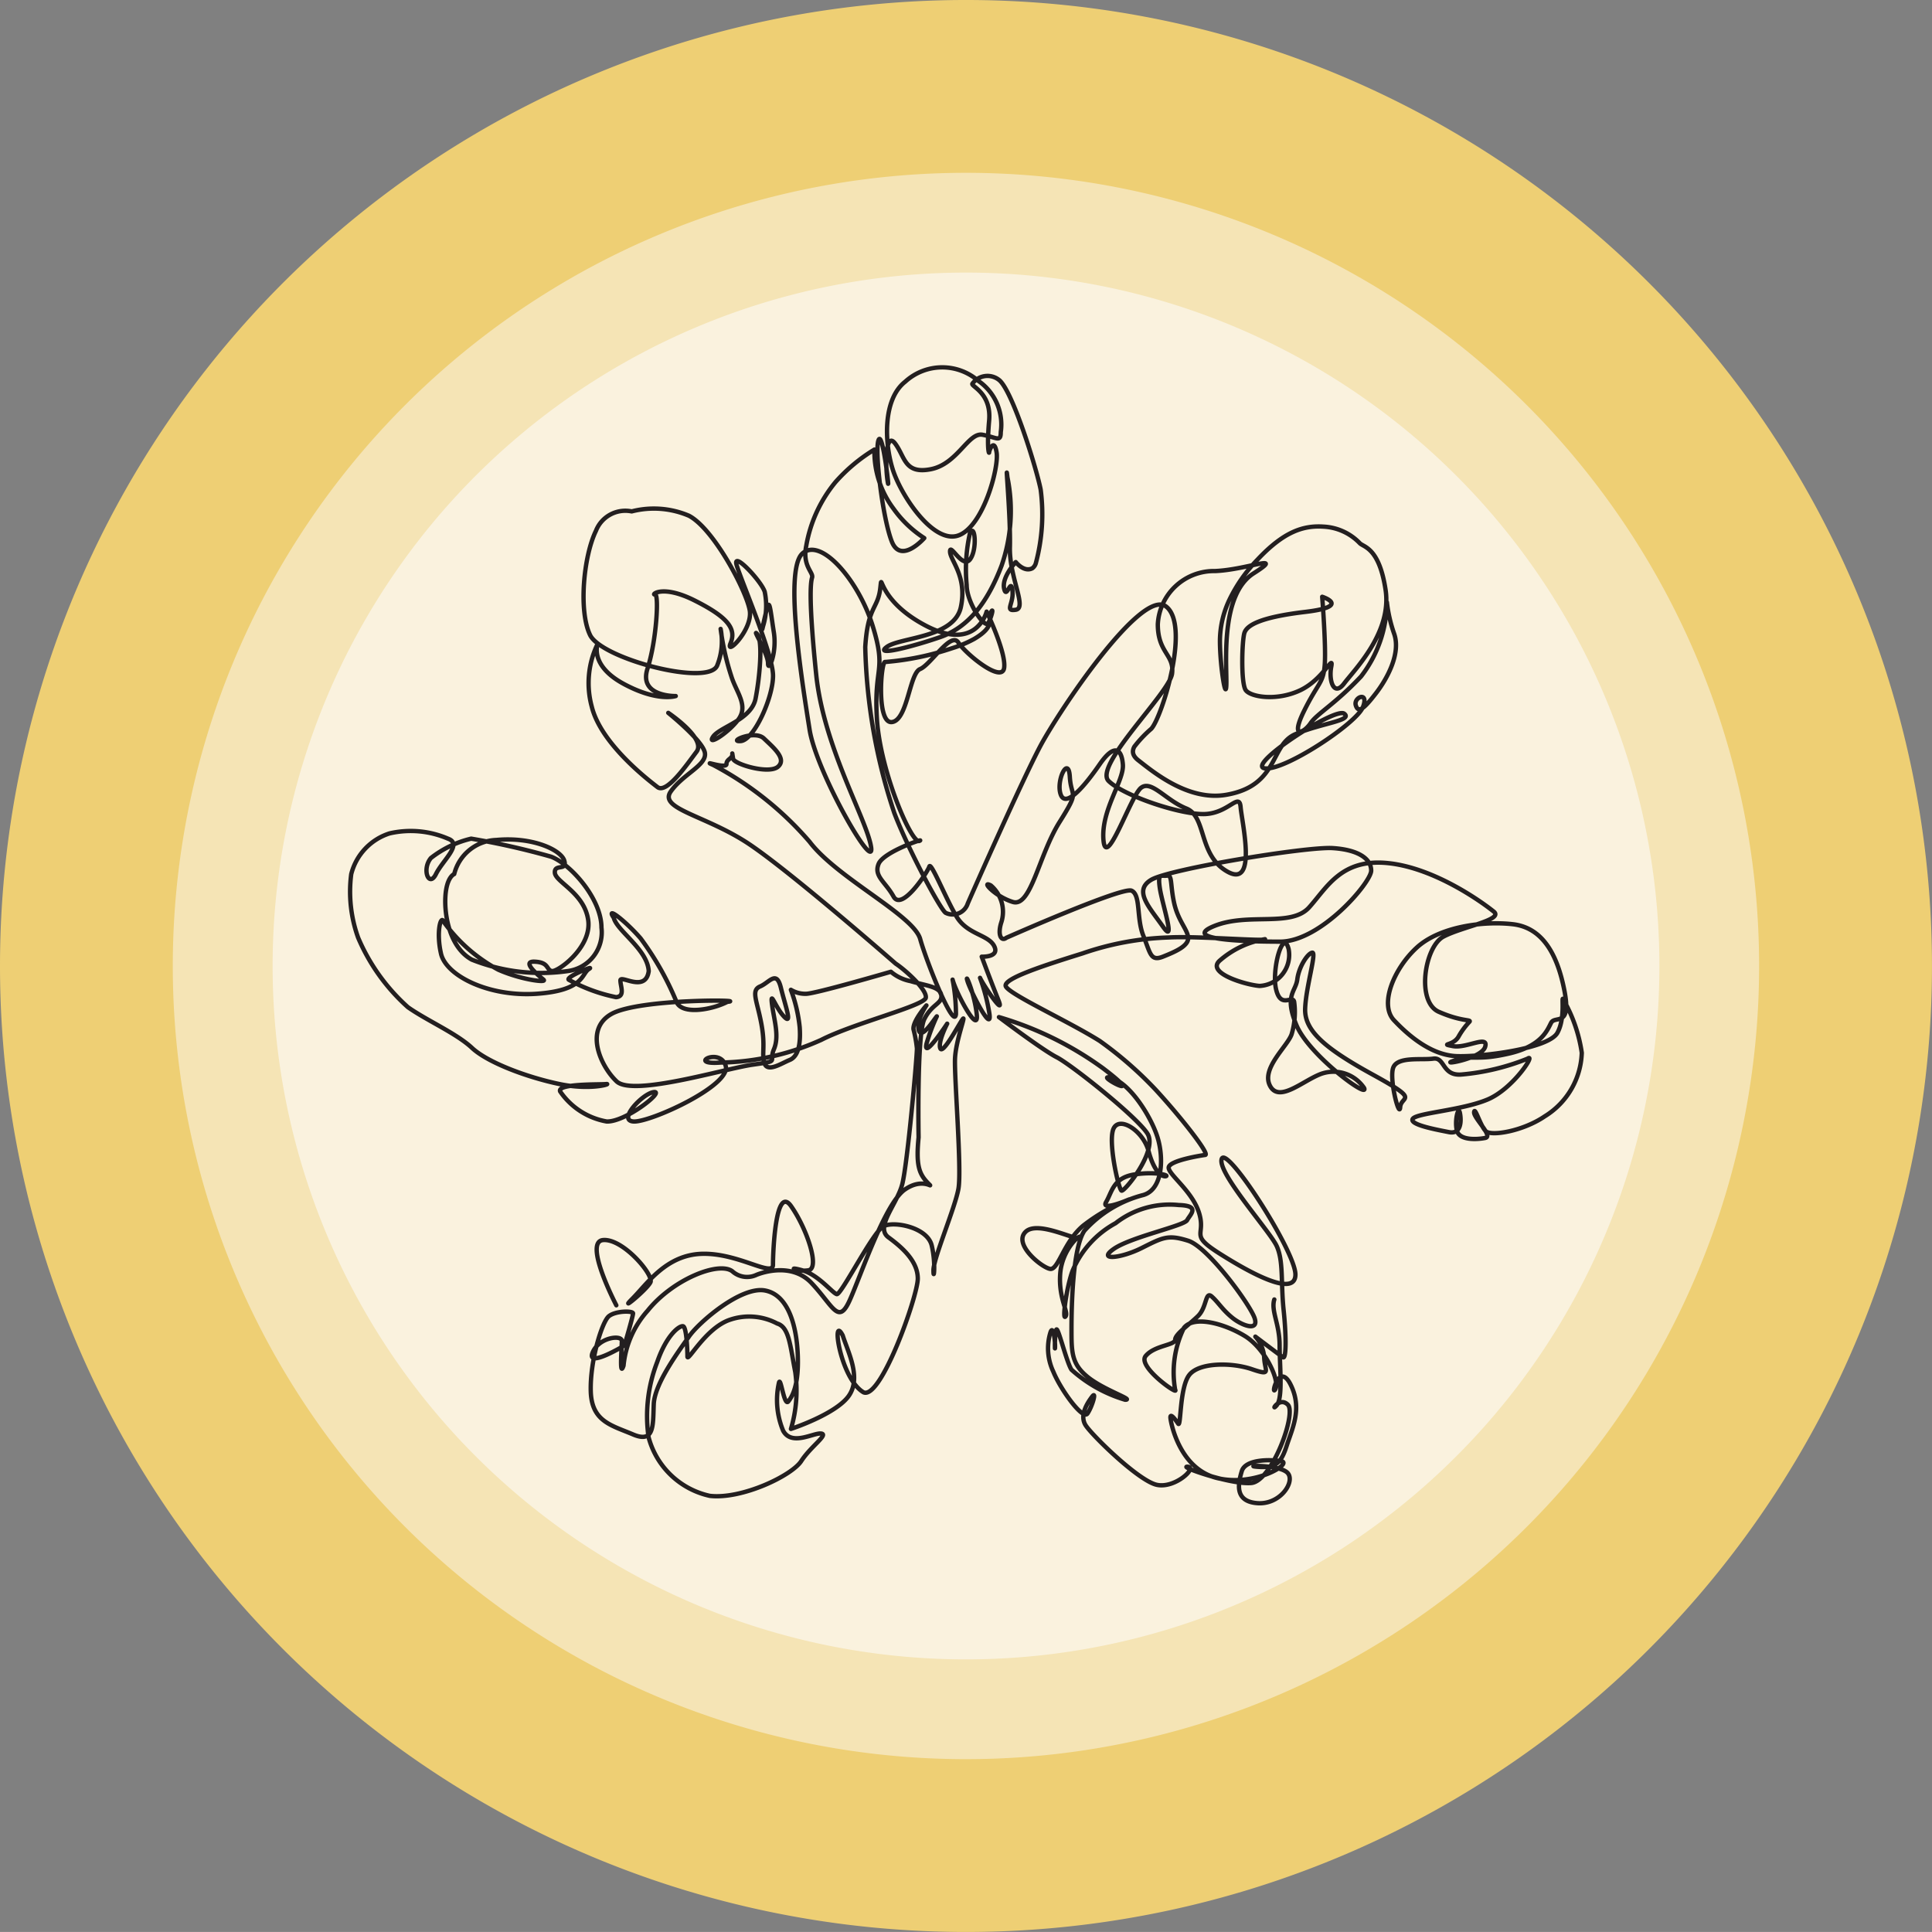
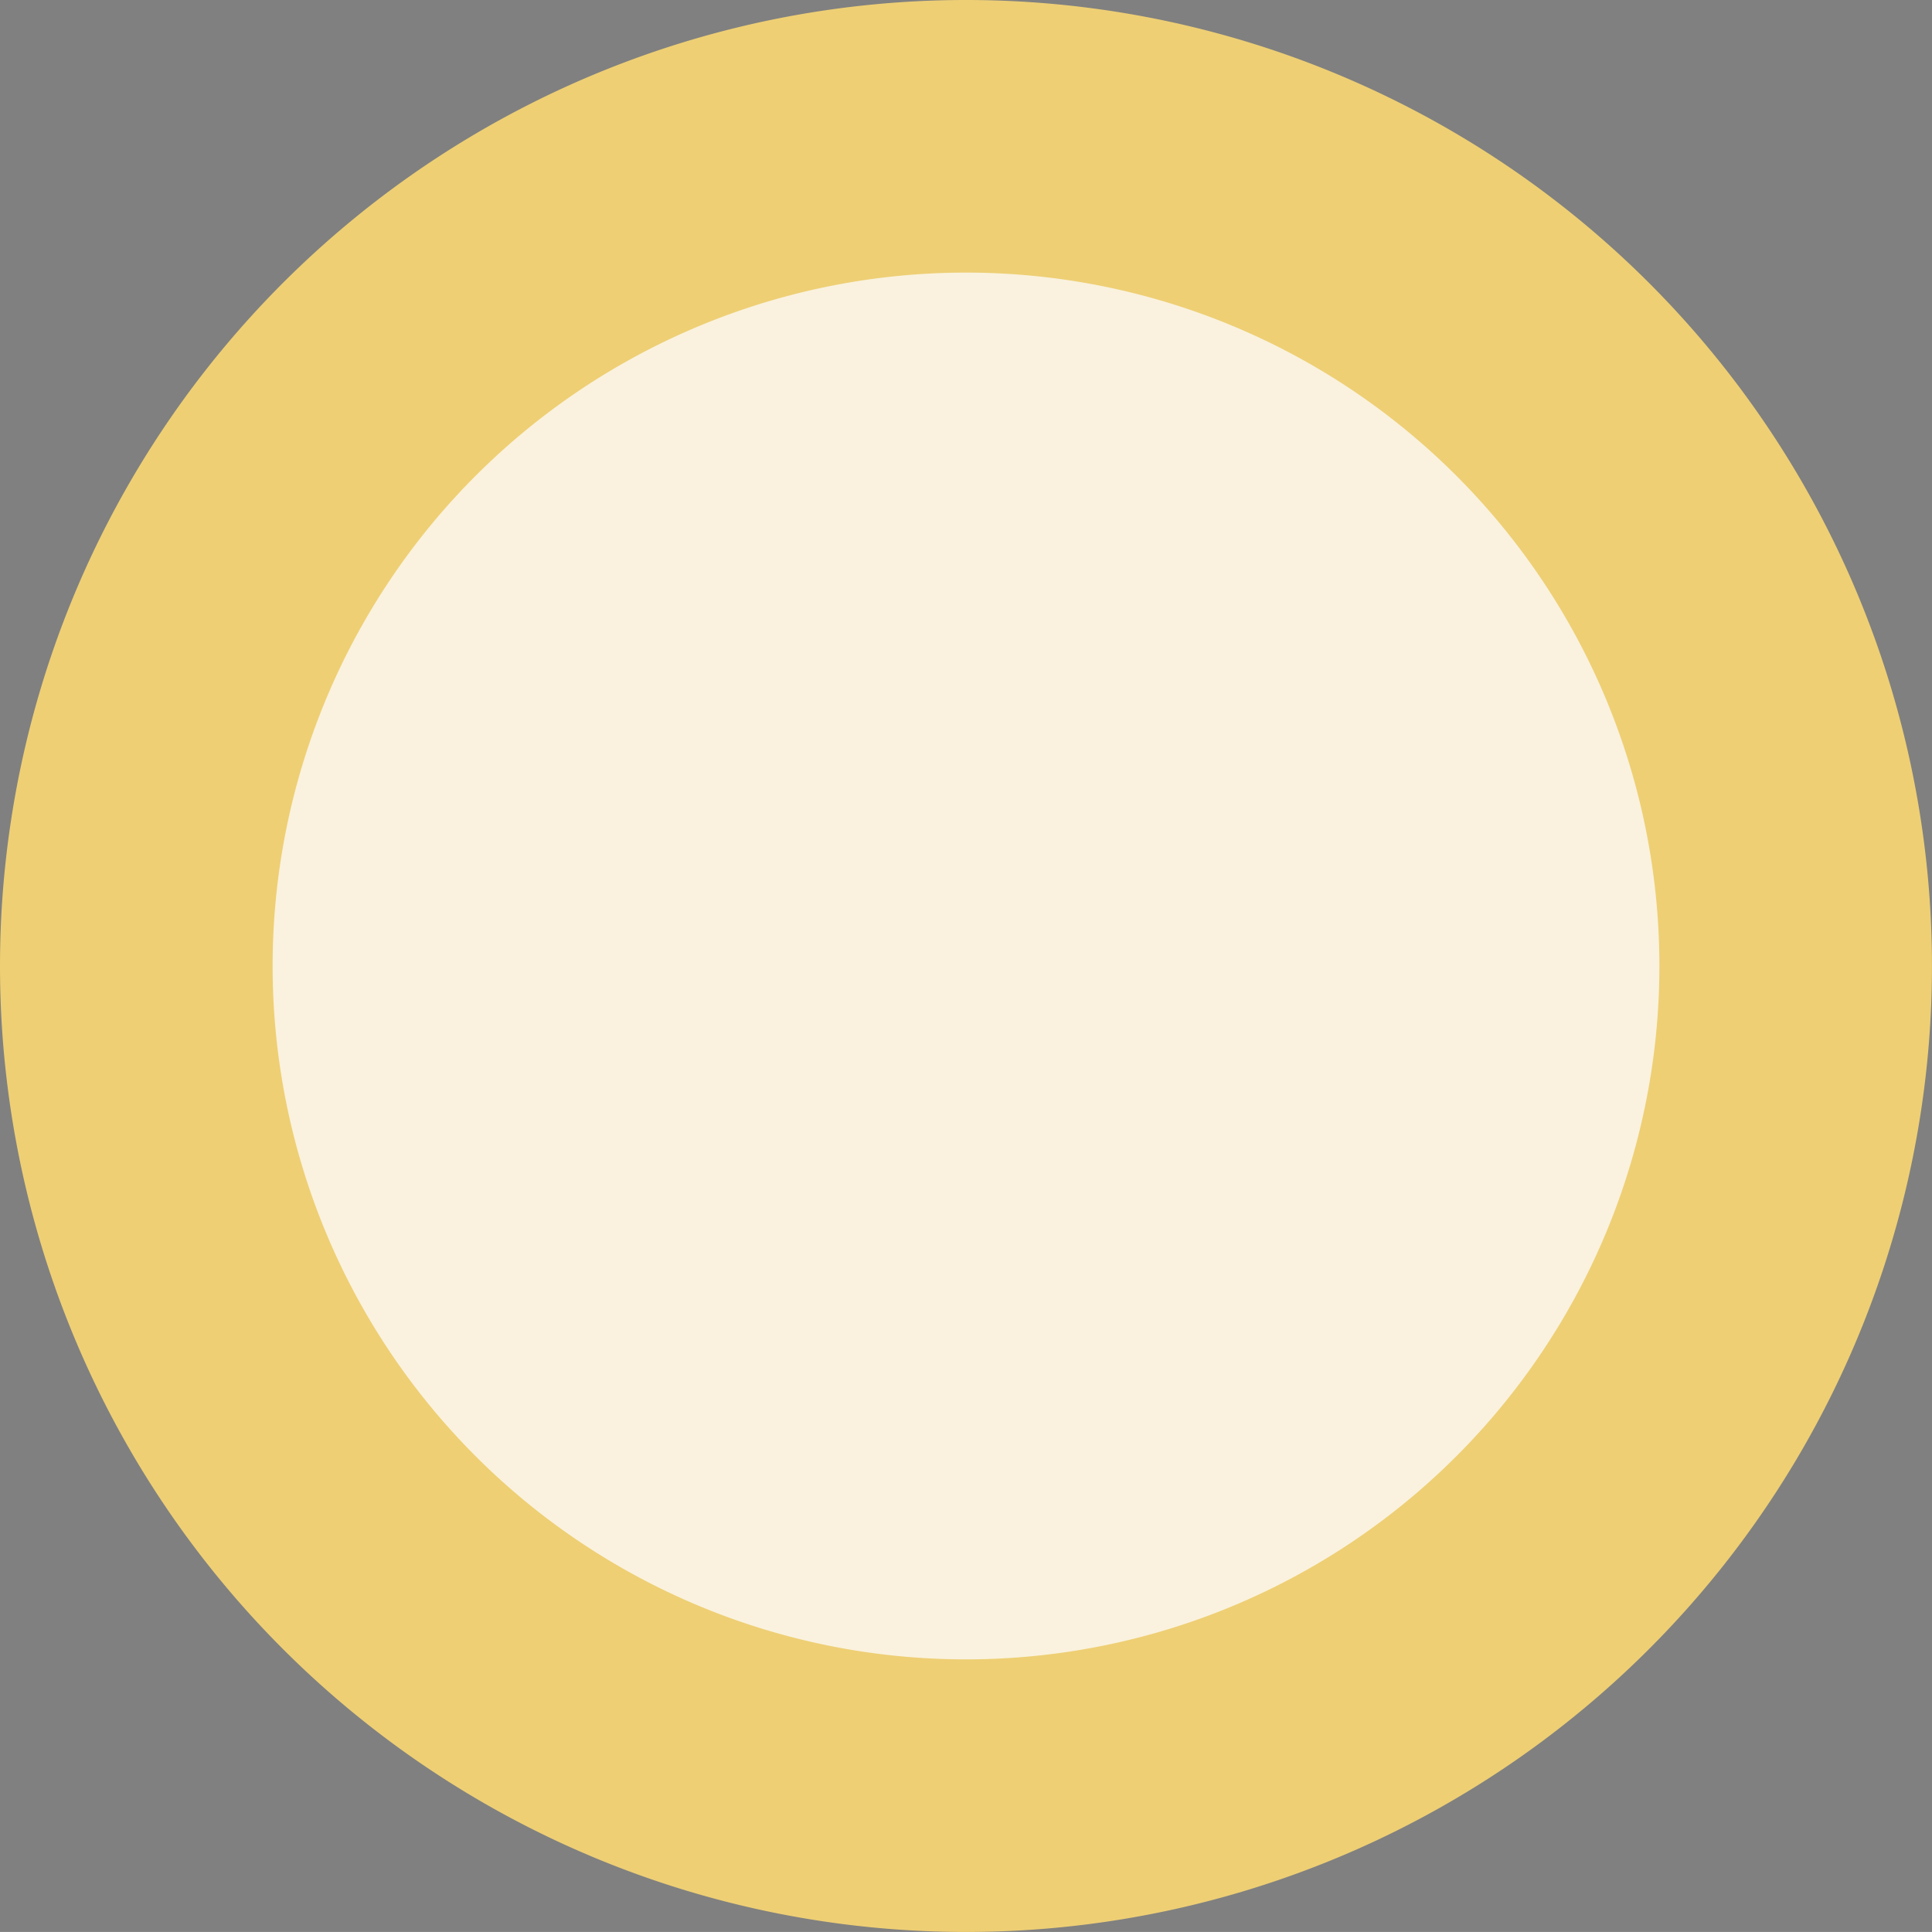
<svg xmlns="http://www.w3.org/2000/svg" width="125.142" height="125.14" viewBox="0 0 125.142 125.14">
  <rect x="0" y="0" width="125.142" height="125.14" fill="#808080" stroke="none" />
  <defs>
    <clipPath id="clip-path">
-       <path id="Path_5779" data-name="Path 5779" d="M66.923,168.327a44.913,44.913,0,1,0,44.912-44.911,44.912,44.912,0,0,0-44.912,44.911" transform="translate(-66.923 -123.416)" fill="none" />
-     </clipPath>
+       </clipPath>
  </defs>
  <g id="Group_721" data-name="Group 721" transform="translate(-51.023 -107.516)">
    <path id="Path_5775" data-name="Path 5775" d="M113.594,232.656a62.57,62.57,0,1,0-62.571-62.571,62.571,62.571,0,0,0,62.571,62.571" transform="translate(0 0)" fill="#eecf74" />
-     <path id="Path_5776" data-name="Path 5776" d="M112.479,220.347A51.376,51.376,0,1,0,61.1,168.971a51.376,51.376,0,0,0,51.376,51.376" transform="translate(1.115 1.115)" fill="#f5e4b5" />
    <path id="Path_5777" data-name="Path 5777" d="M111.835,213.24a44.913,44.913,0,1,0-44.912-44.912,44.912,44.912,0,0,0,44.912,44.912" transform="translate(1.759 1.759)" fill="#faf2de" />
    <g id="Group_720" data-name="Group 720" transform="translate(68.682 125.175)">
      <g id="Group_719" data-name="Group 719" clip-path="url(#clip-path)">
        <circle id="Ellipse_12" data-name="Ellipse 12" cx="48.479" cy="48.479" r="48.479" transform="translate(-3.567 -3.568)" fill="none" stroke="#000" stroke-miterlimit="10" stroke-width="0.07" />
-         <path id="Path_5778" data-name="Path 5778" d="M88.685,189.694s-2.147-4.106-.861-4.225,3.3,2.257,3.073,2.732-2.123,2.018-1.174,1.068,2.18-2.851,4.527-2.91,4.582,1.544,4.582.712.167-5.224,1.173-3.8,1.9,4.038,1.118,4.157-1.454-.3-.392,0,1.956,1.484,2.236,1.544,2.347-4.038,3.018-4.395,2.85.059,3.13,1.247.111,2.376.111,1.6,1.4-4.038,1.62-5.285-.279-7.245-.223-8.432.726-2.851.5-2.554-1.285,2.317-1.453,1.9.446-1.6.446-1.6-1.565,2.374-1.341,1.306a12.2,12.2,0,0,1,.67-1.781c-.167.178-1.005,1.544-1.173.891s.5-1.6.5-1.6-.894,1.01-.839,1.544a8.233,8.233,0,0,1,.223,1.247c0,.594-.614,7.482-.95,8.789s-1.788,2.79-.894,3.444,1.9,1.544,1.9,2.672-2.4,7.9-3.521,7.363c-1.518-.9-2.095-5.128-1.342-3.682.335,1.068,1.229,2.731.391,3.918s-3.744,2.138-3.744,2.138a8.728,8.728,0,0,0,.28-3.682c-.335-1.721-.391-2.91-1.174-3.146a3.858,3.858,0,0,0-3.073-.238c-1.565.534-2.738,2.791-2.738,2.376s-.057-1.9-.28-1.96-1.062.534-1.677,2.316a9.638,9.638,0,0,0-.559,4.87,5.268,5.268,0,0,0,3.968,3.8c2.067.238,5.309-1.306,5.923-2.256s1.788-1.723,1.285-1.781-1.9.831-2.459-.179a5.158,5.158,0,0,1-.279-3.088c.111-.534.335,1.544.614,1.187s.671-1.068.615-2.909-.559-3.979-2.123-4.276-4.3,2.078-4.918,2.969-2.235,3.029-2.291,4.395.057,2.553-1.341,1.959-2.682-.832-2.739-2.791.726-4.512,1.174-4.869,1.565-.357,1.565-.179-.56,2.079-.56,2.079-2.458,1.485-2.067.475,1.9-1.188,1.9-.772-.168,2.434.111,1.6a6.243,6.243,0,0,1,1.565-3.563c1.62-2.019,4.582-3.206,5.476-2.553a1.424,1.424,0,0,0,1.565.238s2.179-.951,3.576.534,1.733,2.732,2.459,1.128,2.291-6.295,3.576-7.186,2.011.119,1.453-.474-.726-1.188-.559-2.91c0,0-.119-6.656.37-7.652s1.182-1,1.1-1.559-.978-.606-2-.91a2.733,2.733,0,0,1-1.264-.606s-4.891,1.429-5.5,1.429a1.8,1.8,0,0,1-.978-.26,9.724,9.724,0,0,1,.571,2.426c.081,1.169-.122,1.906-.653,2.122s-1.426.823-1.629.217.081-1.04-.2-2.556-.693-2.166-.081-2.426,1.06-1.083,1.345.087.774,2.469.2,1.862-.9-1.776-.774-.78.489,2.036.122,2.9.449.736-1.386,1-7.743,2.079-8.8,1.083-2.12-3.378-.327-4.375,8.885-.91,7.5-.78c-.956.5-2.928.875-3.294.009a19.129,19.129,0,0,0-2.331-4.124c-.937-1.083-2.3-2.151-1.734-1.328.2.846,2.18,2.04,2.263,3.451-.2,1.429-1.834.217-1.834.606s.325,1.04-.285,1.083a10.748,10.748,0,0,1-3.058-1.126c-.244-.173,1.794-1,1.3-.693s-.285,1.386-3.383,1.6-5.87-1.169-6.195-2.6,0-2.512.162-2.079a10.445,10.445,0,0,0,3.546,3.119c1.467.65,3.18.866,2.935.65s-1.508-1.213-.571-1.169.733.52,1.1.606,2.608-1.516,2.363-3.292-2.119-2.468-2.16-3.075.815-.086.612-.779-2.038-1.56-4.4-1.343a2.909,2.909,0,0,0-2.731,2.208s-.489.173-.57,1.429.284,3.335,1.711,4.115a12.148,12.148,0,0,0,6.236.736,2.529,2.529,0,0,0,2.16-2.815c0-1.863-2-4.114-3.261-4.59a48.646,48.646,0,0,0-5.177-1.169,6.747,6.747,0,0,0-2.609,1.256c-.611.735-.122,1.948.327,1.038s1.753-1.949.774-2.295A6.1,6.1,0,0,0,74,159.127a3.73,3.73,0,0,0-2.486,2.641,8.785,8.785,0,0,0,.448,4.115,12.7,12.7,0,0,0,3.221,4.5c1.223.866,3.137,1.689,4.157,2.642s3.586,1.906,5.665,2.339,3.424-.043,3.016,0-3.18-.043-2.975.476a4.62,4.62,0,0,0,3.015,1.949c1.223.043,3.791-1.992,3.058-1.906s-2.4,1.862-1.3,1.906,6.318-2.339,5.951-3.6-2.568-.043-.325-.217a16.473,16.473,0,0,0,6.522-1.473c2.119-1.083,6.684-2.209,6.765-2.729s-1.3-1.776-1.956-2.209c0,0-6.648-5.826-9.449-7.714s-5.923-2.289-5.115-3.433,2.369-1.717,2.208-2.519-2.37-2.574-2.37-2.574,2.478,1.659,1.831,2.518-1.939,2.747-2.531,2.289-3.662-2.8-4.255-5.208a5.8,5.8,0,0,1,.378-4.064s-.539,1.374,1.669,2.576,3.393.8,3.393.8-2.423.057-1.831-1.775.754-4.865.485-4.807.431-.686,2.584.4,2.693,1.831,2.316,2.747,1.454-.858,1.238-2.118-2.316-5.264-3.93-6.123a5.775,5.775,0,0,0-3.716-.285,2.045,2.045,0,0,0-2.316,1.258c-.807,1.659-1.131,5.208-.378,6.753s7.755,3.377,8.24,1.946a4.18,4.18,0,0,0,.215-2.346,16.766,16.766,0,0,0,.7,3.09c.323,1.031,1.131,1.888.431,2.8s-2.047,1.717-1.616,1.087,2.477-1.087,2.747-2.461.484-3.719.108-4.177.7,1.258.7,1.888.592-.63.377-2-.269-2.175-.43-1.6-.431,1.888-.27,1.2a4.484,4.484,0,0,0,.108-2.232c-.215-.686-2.047-2.632-1.83-1.774s2.369,5.78,2.369,7.211-1.238,4.177-2.1,4.235.915-.744,1.508-.172,1.507,1.316.915,1.831-2.854-.172-2.909-.515l-.053-.343c.053.343-.376.343-.376.686s-1.67-.285-.862.058a21.509,21.509,0,0,1,6.247,4.979c1.776,2.346,6.73,4.749,7.161,6.295s2.208,5.951,2.317,4.863a11.816,11.816,0,0,0-.217-2.231c.217.858,1.724,3.663,1.563,2.231s-.809-2.8-.593-2.117,1.669,3.548,1.4,2a12.274,12.274,0,0,0-.593-2.231c.162.4,1.67,2.632,1.185,1.43s-1.076-2.8-1.076-2.8,1.184.057.807-.686-1.724-.744-2.423-1.889-1.669-3.605-1.777-3.262-1.777,2.919-2.316,1.946-1.293-1.316-.97-2.117,3.123-1.717,2.639-1.488-2.531-4.464-2.747-7.9.646-3.033-.269-6.008-3.393-5.837-4.578-4.692.054,8.642.485,11.388,4.254,9.385,3.985,7.611-3.07-6.467-3.555-11.159-.376-5.952-.269-6.295-.646-.744-.378-2.06a8.852,8.852,0,0,1,1.886-4.12,10.909,10.909,0,0,1,2.531-2.117,6.16,6.16,0,0,0,1.238,3.834A7.25,7.25,0,0,0,108.632,140s-1.508,1.717-2.1.23-1.131-5.9-.862-6.581.754,3.663.592,2.69-.161-3.32.485-2.461.592,2,2.316,1.659,2.423-2.4,3.339-2.231,1.185.514,1.185-.172a3.434,3.434,0,0,0-1.454-3.319,3.561,3.561,0,0,0-4.739.057c-1.455,1.145-1.346,3.948-.809,5.665s2.639,4.864,4.255,4.293,2.639-4.407,2.477-5.38-.484-.114-.484,0-.162-.229,0-2.06-1.238-2.231-1.077-2.4a1.2,1.2,0,0,1,1.724-.229c.862.687,2.423,5.723,2.692,7.1a12.252,12.252,0,0,1-.318,4.778.623.623,0,0,1-.221.315c-.538.287-1.076-.4-1.076-.4s-.916.973-.754,1.717.431-.744.539.113-.539,1.374.215,1.259-.431-2.117-.378-4.063-.323-5.952-.161-4.521a10.842,10.842,0,0,1-.378,5.723c-.915,2.4-2.153,4-3.985,4.635-.268.092-.55.185-.834.273-1.65.514-3.347.894-2.612.357.862-.63,4.361-.572,4.792-2.574s-.7-3.033-.7-3.606.807,1.145,1.293.515.323-2.347,0-1.717a10.679,10.679,0,0,0-.215,3.376c0,1.145,1.185,2.862,1.4,2.461s.376-1.087.161-.686.377.859-1.077,1.717a7.583,7.583,0,0,1-1.43.6,18.149,18.149,0,0,1-4.331.892c-.27-.114-.593,4.006.431,3.892s1.131-3.147,1.83-3.434,1.994-2.46,2.478-1.716,2.8,2.632,2.962,1.659-1.132-3.663-1.132-3.663-.645,2.633-3.93.916-2.8-3.721-2.962-2.4-.807,1.144-.97,3.776a36.366,36.366,0,0,0,1.885,10.759c.915,2.4,3.07,6.409,3.34,6.467a1.022,1.022,0,0,0,1.415-.615c.468-1.075,3.507-7.93,4.68-10.157s6.577-10.321,8.17-9.074-.29,7.2-.961,7.915a7.692,7.692,0,0,0-1.1,1.163c-.156.288-.132.579.265.886.922.712,3.223,2.663,5.7,2.227,3.427-.6,2.794-3.214,4.471-3.926s3.743-.884,3.156-1.329-6.4,3.366-5.139,3.544,5.934-2.9,6.353-3.966-.628-.646-.46-.112.543.2,1.3-.779,1.612-2.587,1.193-3.834a9.354,9.354,0,0,1-.479-2.068,7.963,7.963,0,0,1-1.677,4.809c-1.676,1.781-2.85,2.406-3.269,3.029s-1.342,1.07-.419-.8,1.257-1.783,1.341-3.029-.168-4.365-.168-4.365,1.928.623-1.09.98-3.772.891-3.939,1.336-.252,3.3.083,3.742,2.012.712,3.521,0,2.179-2.406,2.011-1.515.168,1.96.839,1.068,3.1-3.3,2.682-6.056-1.425-2.762-1.676-3.029a3.492,3.492,0,0,0-2.347-1.068c-1.342-.09-2.6.355-4.275,2.137a9.971,9.971,0,0,0-1.8,2.563,6.281,6.281,0,0,0-.632,2.692c0,1.693.419,4.187.419,2.672s-.335-5.7,1.76-7.037-.391-.24-2.487-.15a3.642,3.642,0,0,0-3.716,3.446c0,1.87,1.09,1.96.922,3.206s-5.112,5.967-4.107,6.948,4.778,2.227,6.287,2.138,2.179-1.426,2.262-.445,1.091,5.254-.837,4.186-1.342-3.563-2.682-4.1-2.263-1.87-2.934-1.336-2.263,5.344-2.431,3.384,1.342-3.829,1.257-4.9-.586-1.336-1.508,0-2.179,2.85-2.514,1.959.5-2.583.586-1.158.671.8-.671,2.94-1.844,5.523-3.018,5.167-2.1-1.426-1.425-1.07a2.247,2.247,0,0,1,.671,2.406c-.251.8,0,1.246.335.98,0,0,7.5-3.319,8.107-3.048s.305,1.785.764,2.921.458,1.677,1.272,1.352,1.68-.7,1.629-1.244-.662-1.082-.916-2.271-.1-1.785-.459-1.731-.61-.217-.458.812,1.07,3.732.2,2.488-1.934-2.326-.763-3.029,10.078-2.163,11.758-2.056,2.494.7,2.494,1.46-3.259,4.6-5.905,4.6-6.413-.162-4.225-1.028,4.938.109,6.108-1.189,2.087-3.191,5.141-2.867,6.159,2.6,6.82,3.137-2.036.973-3.257,1.621-1.781,4.219-.305,4.869,2.138.486,1.986.649a4.858,4.858,0,0,0-.713.974c-.357.6-1.222.433-.357.6s2.341-.757,2.087.053-3.206,1.245-1.935.866,1.324.053,3.462-.433,2.494-1.515,2.749-2,1.323.324.865-2.056-1.425-4.11-3.36-4.327-4.733.162-6.209,1.515-2.443,3.678-1.476,4.706,2.443,2.271,4.072,2.326,5.955-.486,6.516-1.515.2-2.6.406-2.109a9.733,9.733,0,0,1,1.171,3.407,5.024,5.024,0,0,1-2.392,4.111c-1.425.973-3.461,1.3-3.817.973s-.713-1.623-.764-1.244,1.273,1.568.713,1.677-1.679.162-1.833-.486.1-1.624.2-1.136.1,1.406-.712,1.244-2.6-.486-2.341-.865,3.155-.541,4.836-1.244,3.155-3.03,2.6-2.651a14.9,14.9,0,0,1-4.276,1.027c-1.273.109-1.068-1.135-1.833-1.027s-2.341-.162-2.6.6.407,3.3.458,2.542,1.375-.379-1.781-2.11-4.428-2.866-4.377-4.273.763-3.678.458-3.624-.865.92-.966,1.73-.866,1.028-.051,2.975,4.733,4.814,4.377,4.057a2.393,2.393,0,0,0-2.9-.866c-1.171.488-2.647,1.839-3.207.7s1.223-2.6,1.426-3.354a4.955,4.955,0,0,0,.152-2.056c-.1-.486-.865.488-1.171-.811s.459-4,.815-2.6a2.014,2.014,0,0,1-1.885,2.38c-.814-.054-3.461-.811-2.6-1.623a5.963,5.963,0,0,1,2.952-1.406c.153.162-4.377-.217-6.261-.109a18.783,18.783,0,0,0-5.548,1.028c-2.6.811-5.09,1.623-4.989,2.109s4.033,2.268,6.094,3.565a24.369,24.369,0,0,1,3.626,3.164c1.68,1.826,3.513,4.179,3.207,4.219s-2.329.365-2.367.812,1.565,1.542,1.985,3-.662,1.326,1.324,2.584,4.9,2.852,4.9,1.351-4.428-8.357-4.771-7.5,3.091,4.665,3.55,5.639.267,2.352.458,4.178.153,3.164-.038,3.042-1.795-1.338-1.795-1.338a2.21,2.21,0,0,1,.573,1.379c.038.852.5,1.176-.8.731s-3.4-.446-4.046.364-.535,3.448-.726,3.164-.534-.73-.5-.364.611,3.326,3.054,3.894,4.886-.973,4.123-1.1-2.328-.121-2.558.65-.5,1.947.993,2.069,2.481-1.379,1.985-1.948-3.054-.486-1.947-.405,1.488-.162,1.87-1.339,1.031-2.433.268-3.975-1.3.811-.993.283-.649-2.637-1.985-3.447-3.283-1.339-3.933-.528a6.555,6.555,0,0,0-.572,4.016c.267.405-2.482-1.5-1.909-2.191s1.909-.689,1.909-1.054.916-.974,1.489-1.542.458-1.623.877-1.258.686.853,1.336,1.379,1.718.893,1.45.041-3.016-4.625-4.314-5.031-1.625-.22-3,.47-2.918.829-1.81.058,4.556-1.493,4.747-1.858.9-.941-.548-.981a5.69,5.69,0,0,0-4.085,1.176,6.278,6.278,0,0,0-2.787,3.083c-.382,1.014-.687,3.245-.459,2.961s-.458-1.135-.343-2.759,1.374-2.677,1.3-2.352-2.748-1.177-3.55-.365,1.068,2.312,1.6,2.393.877-1.745,2.137-2.8a11.911,11.911,0,0,1,2.979-1.7s-1.871.811-1.489.162.458-1.583,1.87-1.785,2.252.081,1.985.121-.763-.324-1.106-1.623-1.833-2.271-2.252-1.5.305,3.975.5,4.056,2.367-2.6,1.679-3.692-4.924-4.462-5.878-4.949-3.742-2.6-3.742-2.6a21.91,21.91,0,0,1,6.757,3.326c3.092,2.353-.725.284.5.609s2.6,2.516,3.015,3.854.344,3.367-.915,3.733a7.7,7.7,0,0,0-3.818,2.312c-.763,1.1-.84,4.868-.84,6.369s0,2.271,1.068,3.123,3.016,1.46,2.406,1.46a9.055,9.055,0,0,1-3.474-1.947c-.343-.528-.916-3-.993-2.556a5.524,5.524,0,0,0-.077,1.176c.039-.364-.114-1.623-.3-1.014a3.513,3.513,0,0,0,.19,2.516c.459,1.135,1.909,3.164,2.215,2.718s.611-1.5.305-1.1-.84,1.217-.42,1.866,3.436,3.611,4.619,3.854,2.634-1.136,1.985-1.176,2.788,1.176,4.124,1.055,2.94-4.5,2.367-5.071-1.145.528-.725.04.191-2.516.191-3.894-.573-2.231-.344-2.962" transform="translate(-66.423 -122.805)" fill="none" stroke="#231f20" stroke-linecap="round" stroke-linejoin="round" stroke-width="0.282" />
      </g>
    </g>
  </g>
</svg>